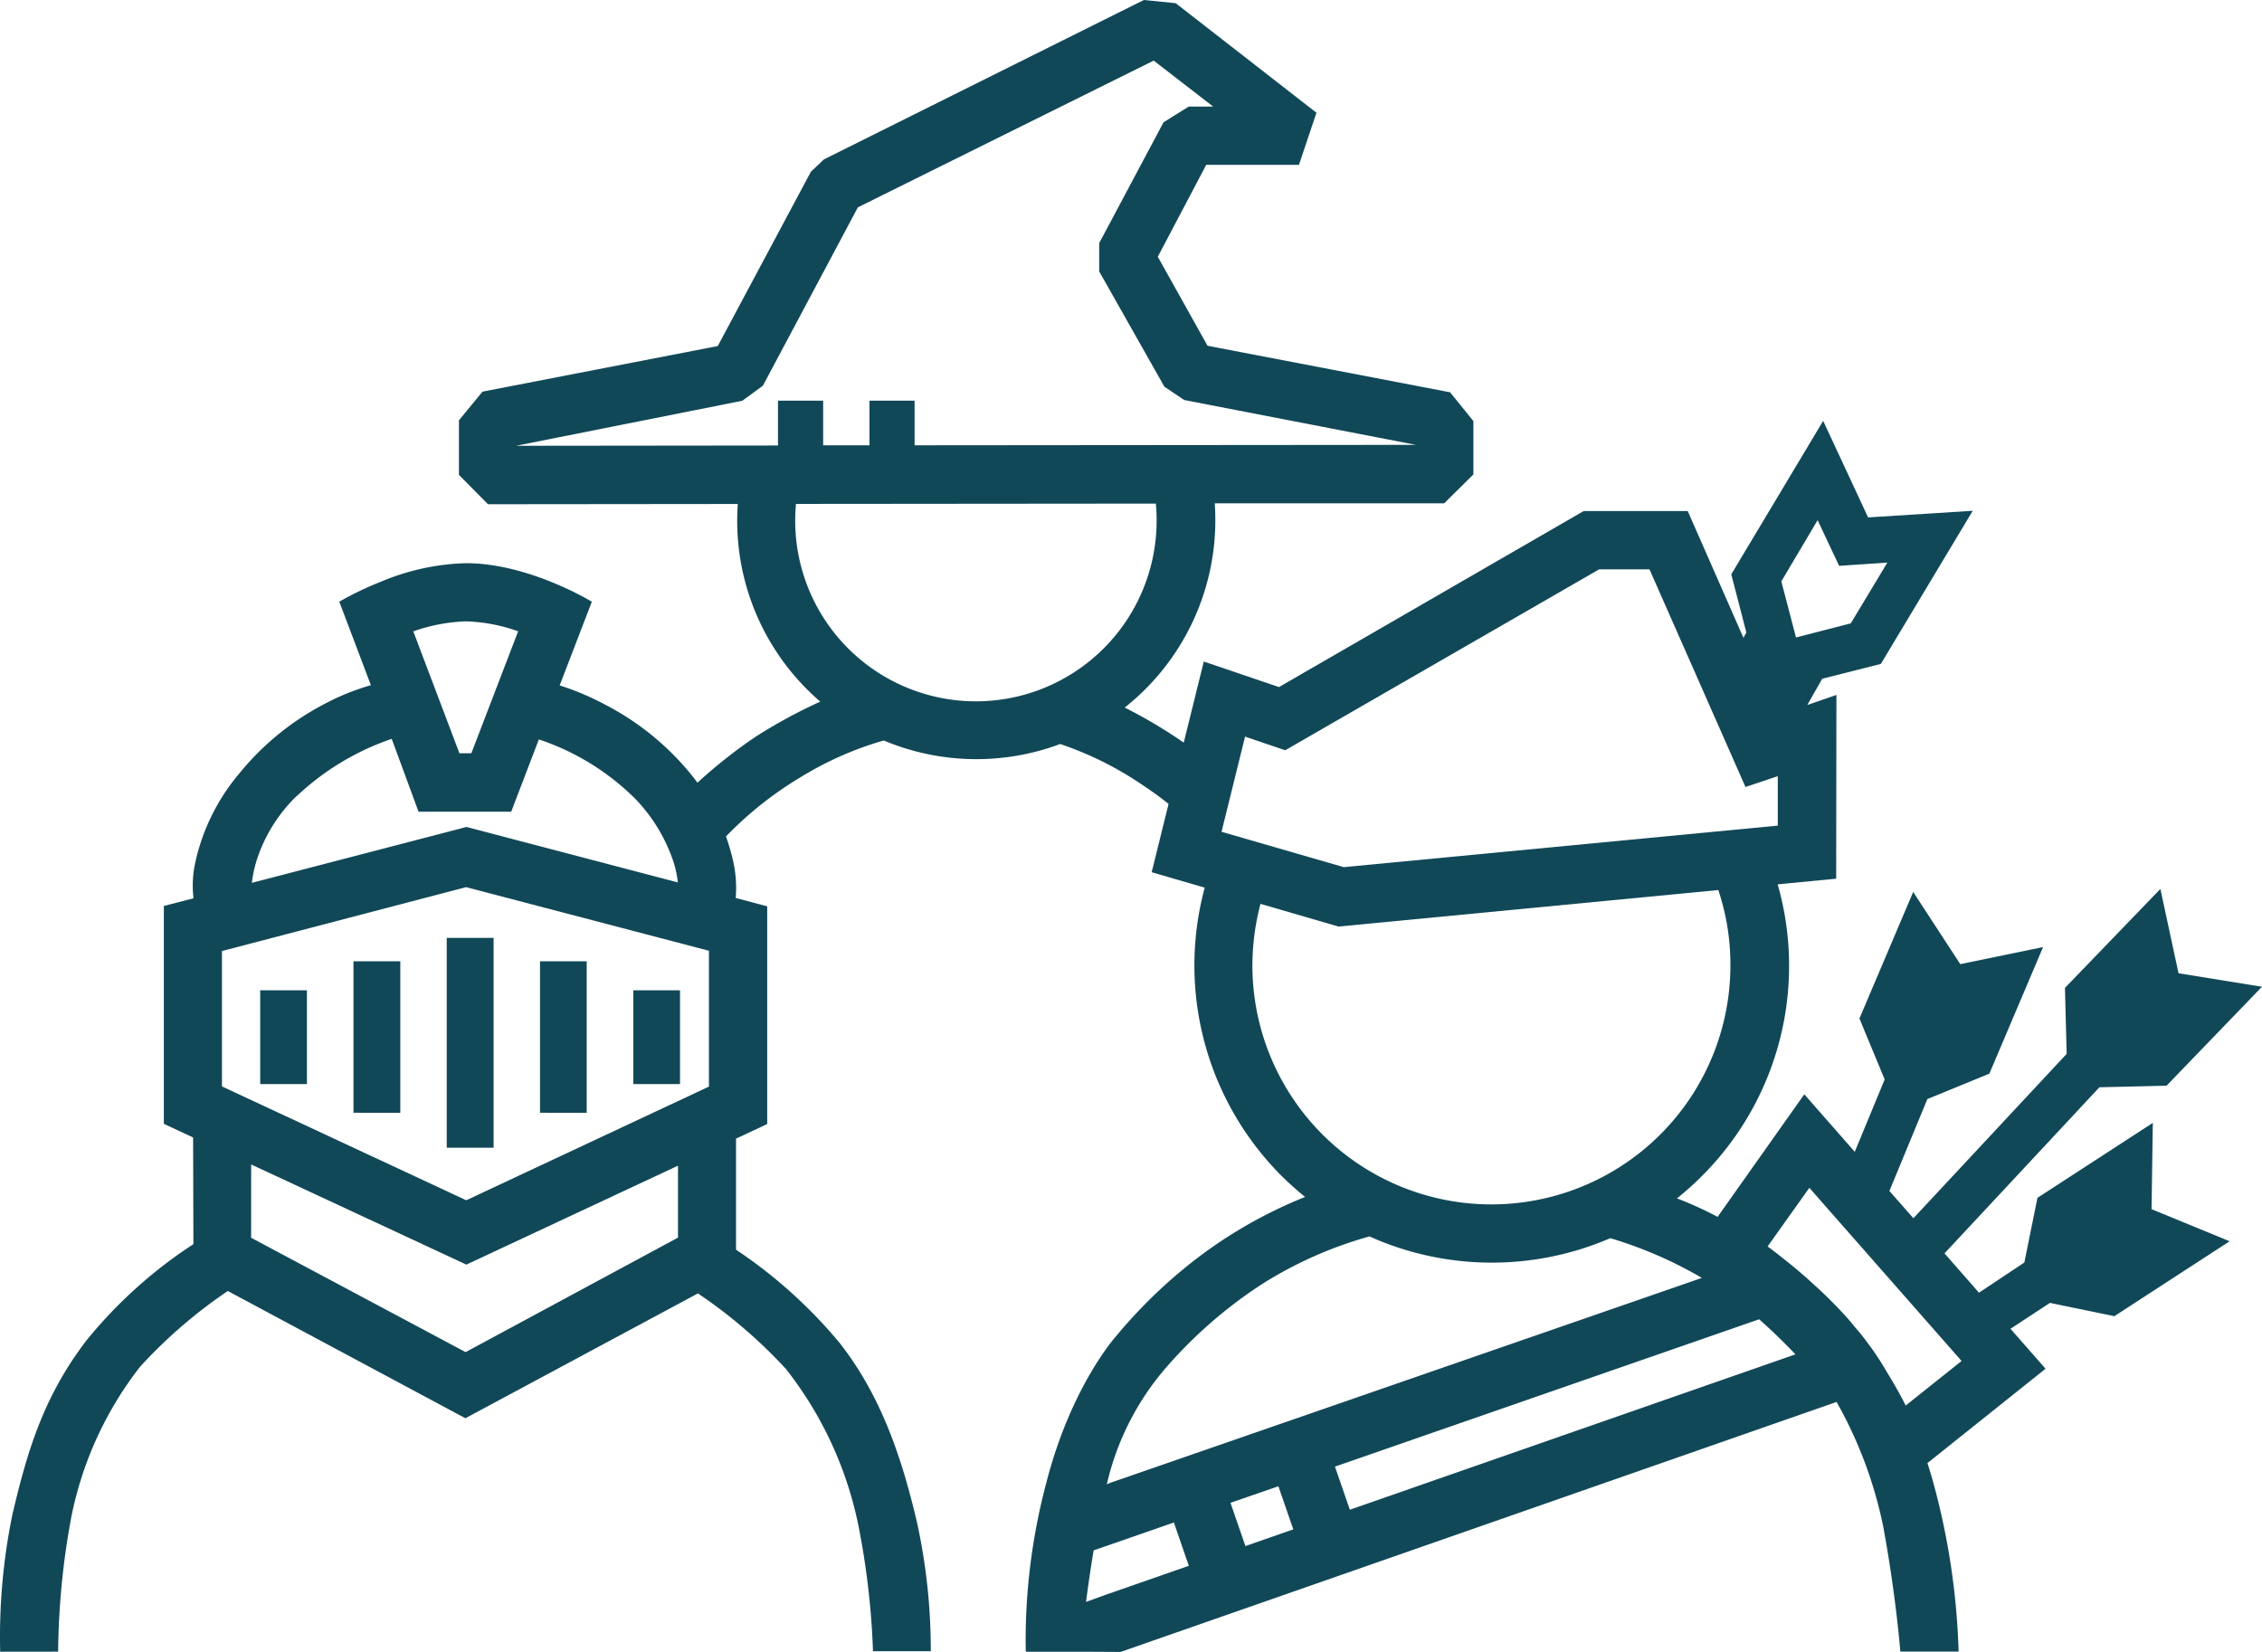
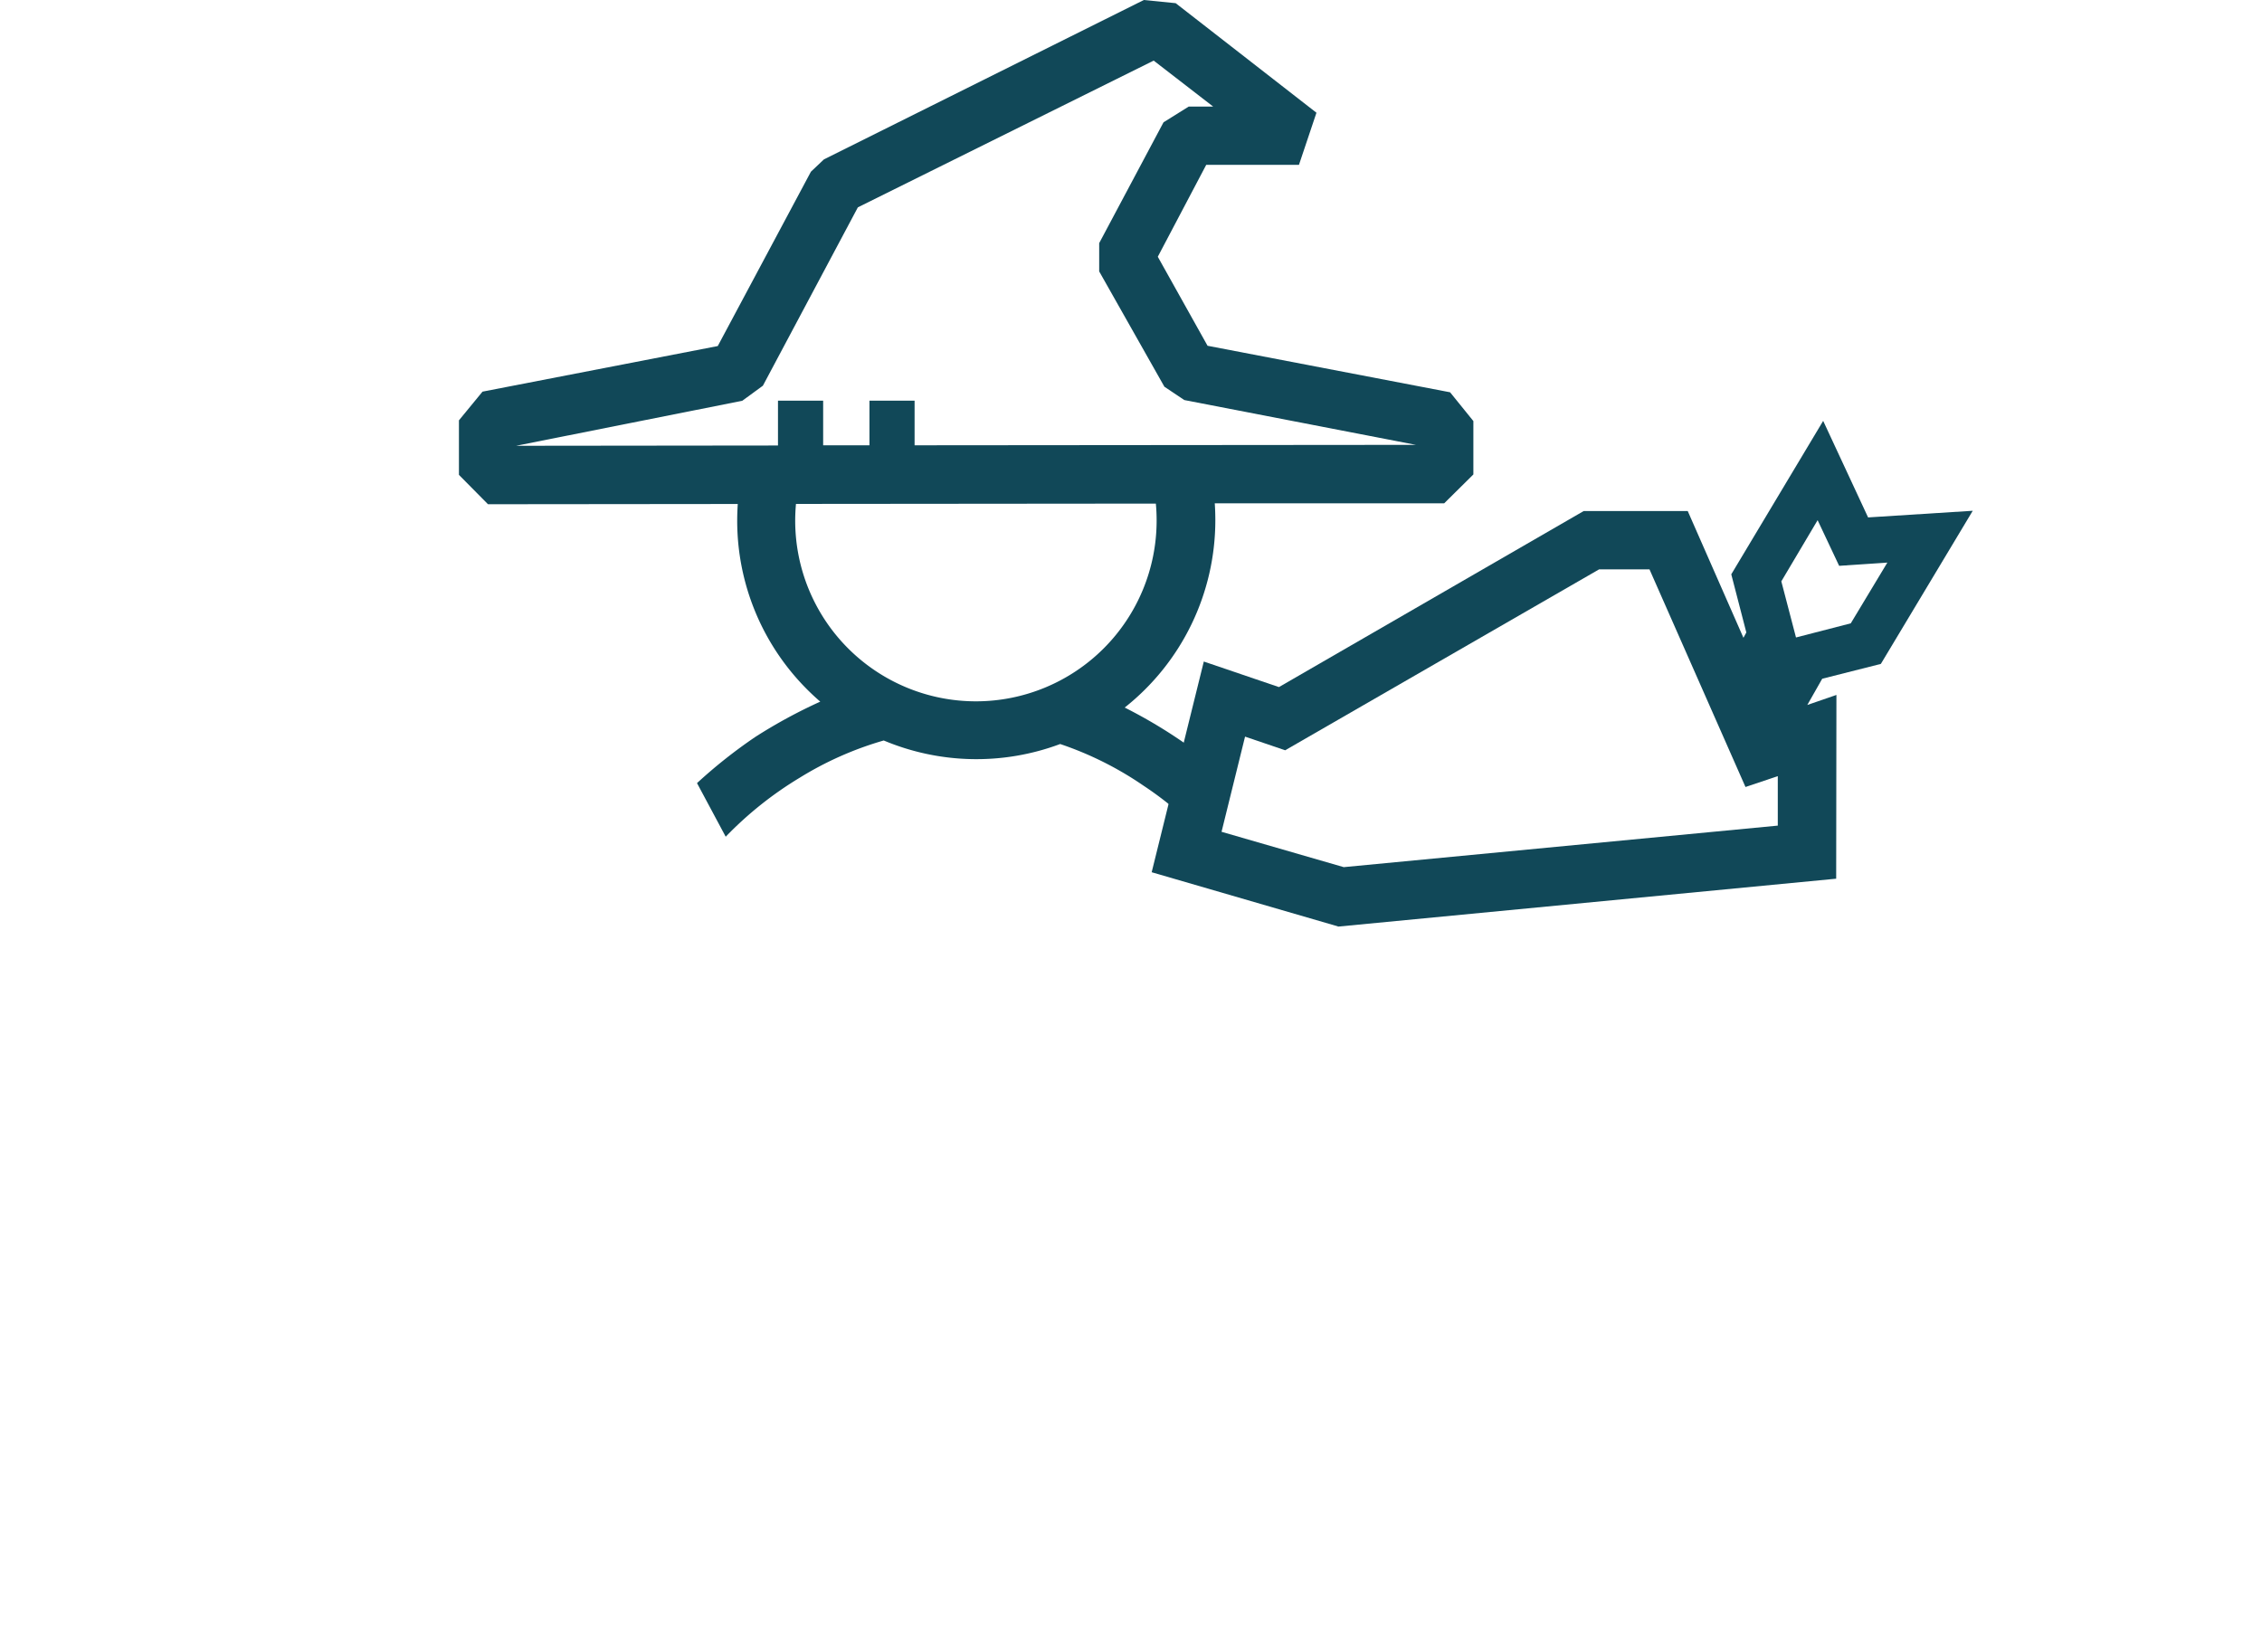
<svg xmlns="http://www.w3.org/2000/svg" id="Layer_2" data-name="Layer 2" viewBox="0 0 640 467.44">
  <defs>
    <style>.cls-1{fill:#114858;}.cls-2{fill:none;}</style>
  </defs>
  <g id="Group_1530" data-name="Group 1530">
    <g id="Group_1100" data-name="Group 1100">
-       <path id="Union_48" data-name="Union 48" class="cls-1" d="M306.62,467.38H290.27l.11-.17h-.16A173.27,173.27,0,0,1,296,419.73c7-27.47,19.74-41.59,19.74-41.59a141.27,141.27,0,0,1,24.74-23.45,131.06,131.06,0,0,1,28.78-16,86.89,86.89,0,0,1-6.7-6,84.25,84.25,0,0,1-18.94-89.93l4,.59c5.62.82,10.93,1.59,11.83,3.12a1,1,0,0,1,0,.87,69,69,0,0,0-5.1,25.84,67.62,67.62,0,1,0,135.24,0,66.44,66.44,0,0,0-5.09-25.81,1.41,1.41,0,0,1,0-1.22c.95-1.84,6-2.91,11.38-4l.09,0c1.3-.28,2.64-.56,3.89-.85a84,84,0,0,1-18.33,91.48,86.48,86.48,0,0,1-7.06,6.32,102.62,102.62,0,0,1,11.5,5.23l24.53-34.68,14.28,16.27,8.46-20.48-7.14-17.24,15.21-35.81,13.33,20.43,23.42-4.83-15.2,35.82L545.32,311l-10.74,26,6.79,7.72,43.36-46.51-.48-18.67,27-28,5.13,23.85L640,279.21l-27,28-19,.45-43.83,47,9.76,11.13,12.83-8.55,3.71-18.3,32.64-21.2-.36,24.41,22.1,9.08-32.62,21.2L580,368.67,568.84,376l9.92,11.3L545.34,414q1,3.06,1.88,6.34a203.18,203.18,0,0,1,6.94,47H537.67s-1.22-15.74-4.79-35.12a120.28,120.28,0,0,0-13.27-35.55l-.21.11L317.06,467.44Zm12.12-31.91-9.31,3.23c-.88,5.25-1.59,10.26-2.15,14.58l5.72-2.07,23.36-8.14-4.22-12.26Zm29.41-10.23,4.22,12.24,13.55-4.72-4.22-12.2ZM377.71,415l4.21,12.2L508,383.23c-3.06-3.19-6.55-6.64-10.28-9.92Zm-20-52.06a129.53,129.53,0,0,0-28.14,24.44A76.74,76.74,0,0,0,313.16,420l1.14-.47,167.22-57.93a118.07,118.07,0,0,0-25.89-11.24l-.8.33a84.6,84.6,0,0,1-65.47,0l-1.88-.83a114.44,114.44,0,0,0-29.8,13.11ZM539.2,397.71,555,385.11l-43.07-49-11.81,16.59h0c.35.26,1.38,1,2.87,2.18l1.26,1c3.42,2.67,6.5,5.32,9.21,7.83a121.32,121.32,0,0,1,9.77,9.87q.84,1,1.65,2C527,378,528,379.45,528,379.45a78.25,78.25,0,0,1,5.82,8.72c3.39,5.47,5.33,9.47,5.37,9.54Z" />
      <g id="headcircle">
-         <path id="Path_1036" data-name="Path 1036" class="cls-2" d="M422.83,189a84.12,84.12,0,1,1-84.11,84.11A84.12,84.12,0,0,1,422.83,189Z" />
        <path id="Path_1035" data-name="Path 1035" class="cls-2" d="M422.74,205.5a67.63,67.63,0,1,1-67.62,67.63,67.63,67.63,0,0,1,67.62-67.63Z" />
      </g>
-       <path id="Union_49" data-name="Union 49" class="cls-1" d="M.05,467.38A172.27,172.27,0,0,1,3.5,428.6c4.18-17.84,8.75-33.3,20.9-49.23a131.28,131.28,0,0,1,30.32-27.32l-.08-30.18L46.36,318V256.35l8.39-2.17v0A30.62,30.62,0,0,1,55.26,244a58.43,58.43,0,0,1,12.33-25A76.84,76.84,0,0,1,92.18,199a66.42,66.42,0,0,1,12.76-5.11L96,170.25h0a90.89,90.89,0,0,1,11.69-5.61,66.32,66.32,0,0,1,24.16-5.28c17.74,0,35.43,10.8,35.6,10.91l-9.1,23.68h0a75,75,0,0,1,12.87,5.44A76.91,76.91,0,0,1,195.42,219a59.79,59.79,0,0,1,12,24.61,34.51,34.51,0,0,1,.74,10.48l8.91,2.37,0,61.6-8.82,4.13v37.93h0v-6.5A136.55,136.55,0,0,1,237.56,380c12,15.28,17.77,33.19,21.94,51a168.58,168.58,0,0,1,3.85,36.24H247a222,222,0,0,0-4.06-35.23,105.72,105.72,0,0,0-20.56-44.63A140.11,140.11,0,0,0,197.48,366l3.69-2-69.49,37.31-67.22-36a138.7,138.7,0,0,0-24.83,21.43A101.26,101.26,0,0,0,20.11,429.6a217.49,217.49,0,0,0-3.66,37.76Zm71-117.14,60.69,32.36,60.09-32.4V329.84l-59.87,28-60.9-28.34Zm-8.25-81.13v38.31l69.12,32.21,68.66-32.16,0-38.44-68.7-18Zm21.13-43.87a44.2,44.2,0,0,0-10.77,16.62,34,34,0,0,0-1.89,7.95L132,234l59.78,15.69a29,29,0,0,0-1.77-7.35A47.19,47.19,0,0,0,179.71,226a70,70,0,0,0-27.25-16.77l-7.82,20.45H118.42l-7.59-20.61A73.75,73.75,0,0,0,84,225.24Zm33-46.6h0l13.06,34.51h3.37l13.24-34.51a47.75,47.75,0,0,0-14.81-2.82,49.56,49.56,0,0,0-14.81,2.82Zm9.47,146.13V265.39h13.26v59.38Zm26.39-9.9V272H166v42.88Zm-52.78,0V272h13.25v42.88Zm79.17-8.12V280.21H192.4v26.54Zm-105.56,0V280.21H86.84v26.54Z" />
      <path id="Union_88" data-name="Union 88" class="cls-1" d="M197.21,221.59a141.92,141.92,0,0,1,16.47-13.05,144.41,144.41,0,0,1,18.4-10c-1.27-1.1-2.5-2.24-3.7-3.44a67.48,67.48,0,0,1-19.8-47.81c0-1.54.06-3.11.16-4.68l-70.67.07-8.22-8.31V118.94l6.67-8.12,66.56-12.9,26.36-49.34,3.68-3.48L323.64,0l9,.9,39.83,31-4.95,14.75H341.28l-13.7,26,14.08,25.19L410.28,111l6.59,8.15v15.1l-8.26,8.17-64.91,0c.11,1.61.16,3.21.16,4.79a67.6,67.6,0,0,1-25.64,53,140,140,0,0,1,19.69,12.05c9.27,7,4.13,25.55-1.56,20.17a97.41,97.41,0,0,0-12.79-10.1,95.32,95.32,0,0,0-23.6-11.8,67.68,67.68,0,0,1-49.92-1,95.28,95.28,0,0,0-23.86,10.59,102.64,102.64,0,0,0-20.85,16.64Zm28-79c-.14,1.54-.22,3.13-.22,4.73a51.13,51.13,0,1,0,102.26,0c0-1.62-.07-3.24-.22-4.82Zm17.51-83.92-26.87,50.47-5.83,4.26-64,12.74,74.1-.08V113.37H232.9V126H246V113.37h12.77V126l141.84-.12-65.52-12.68-5.64-3.77L311,76.8v-8l18.2-34.19,7.14-4.46h6.9l-16.82-13Z" />
    </g>
    <path id="Subtraction_815" data-name="Subtraction 815" class="cls-1" d="M378.56,262.14l-52.71-15.33,14.75-59.62,21.26,7.23,86.22-49.81h29.44l15.76,35.86.82-1.51-4.26-16.45,26-43.42,12.71,27.32,29.61-1.88-26,43.33-16.59,4.2-4.22,7.42,8.24-2.84-.07,52-141,13.56Zm-26.29-53.7-6.65,26.93,34.57,10L503,233.62v-14l-9.14,3.07L466.7,161.11H452.44L363.62,212.3Zm162-61.25L504,164.5l4.15,15.88,15.5-4L534,159.19l-13.64.92Z" />
    <path id="Path_3049" data-name="Path 3049" class="cls-2" d="M333.83,243.48l42.55,14.79,139.36-14.79V205.14l-92.8-24.48-79.41,24.48Z" />
  </g>
</svg>